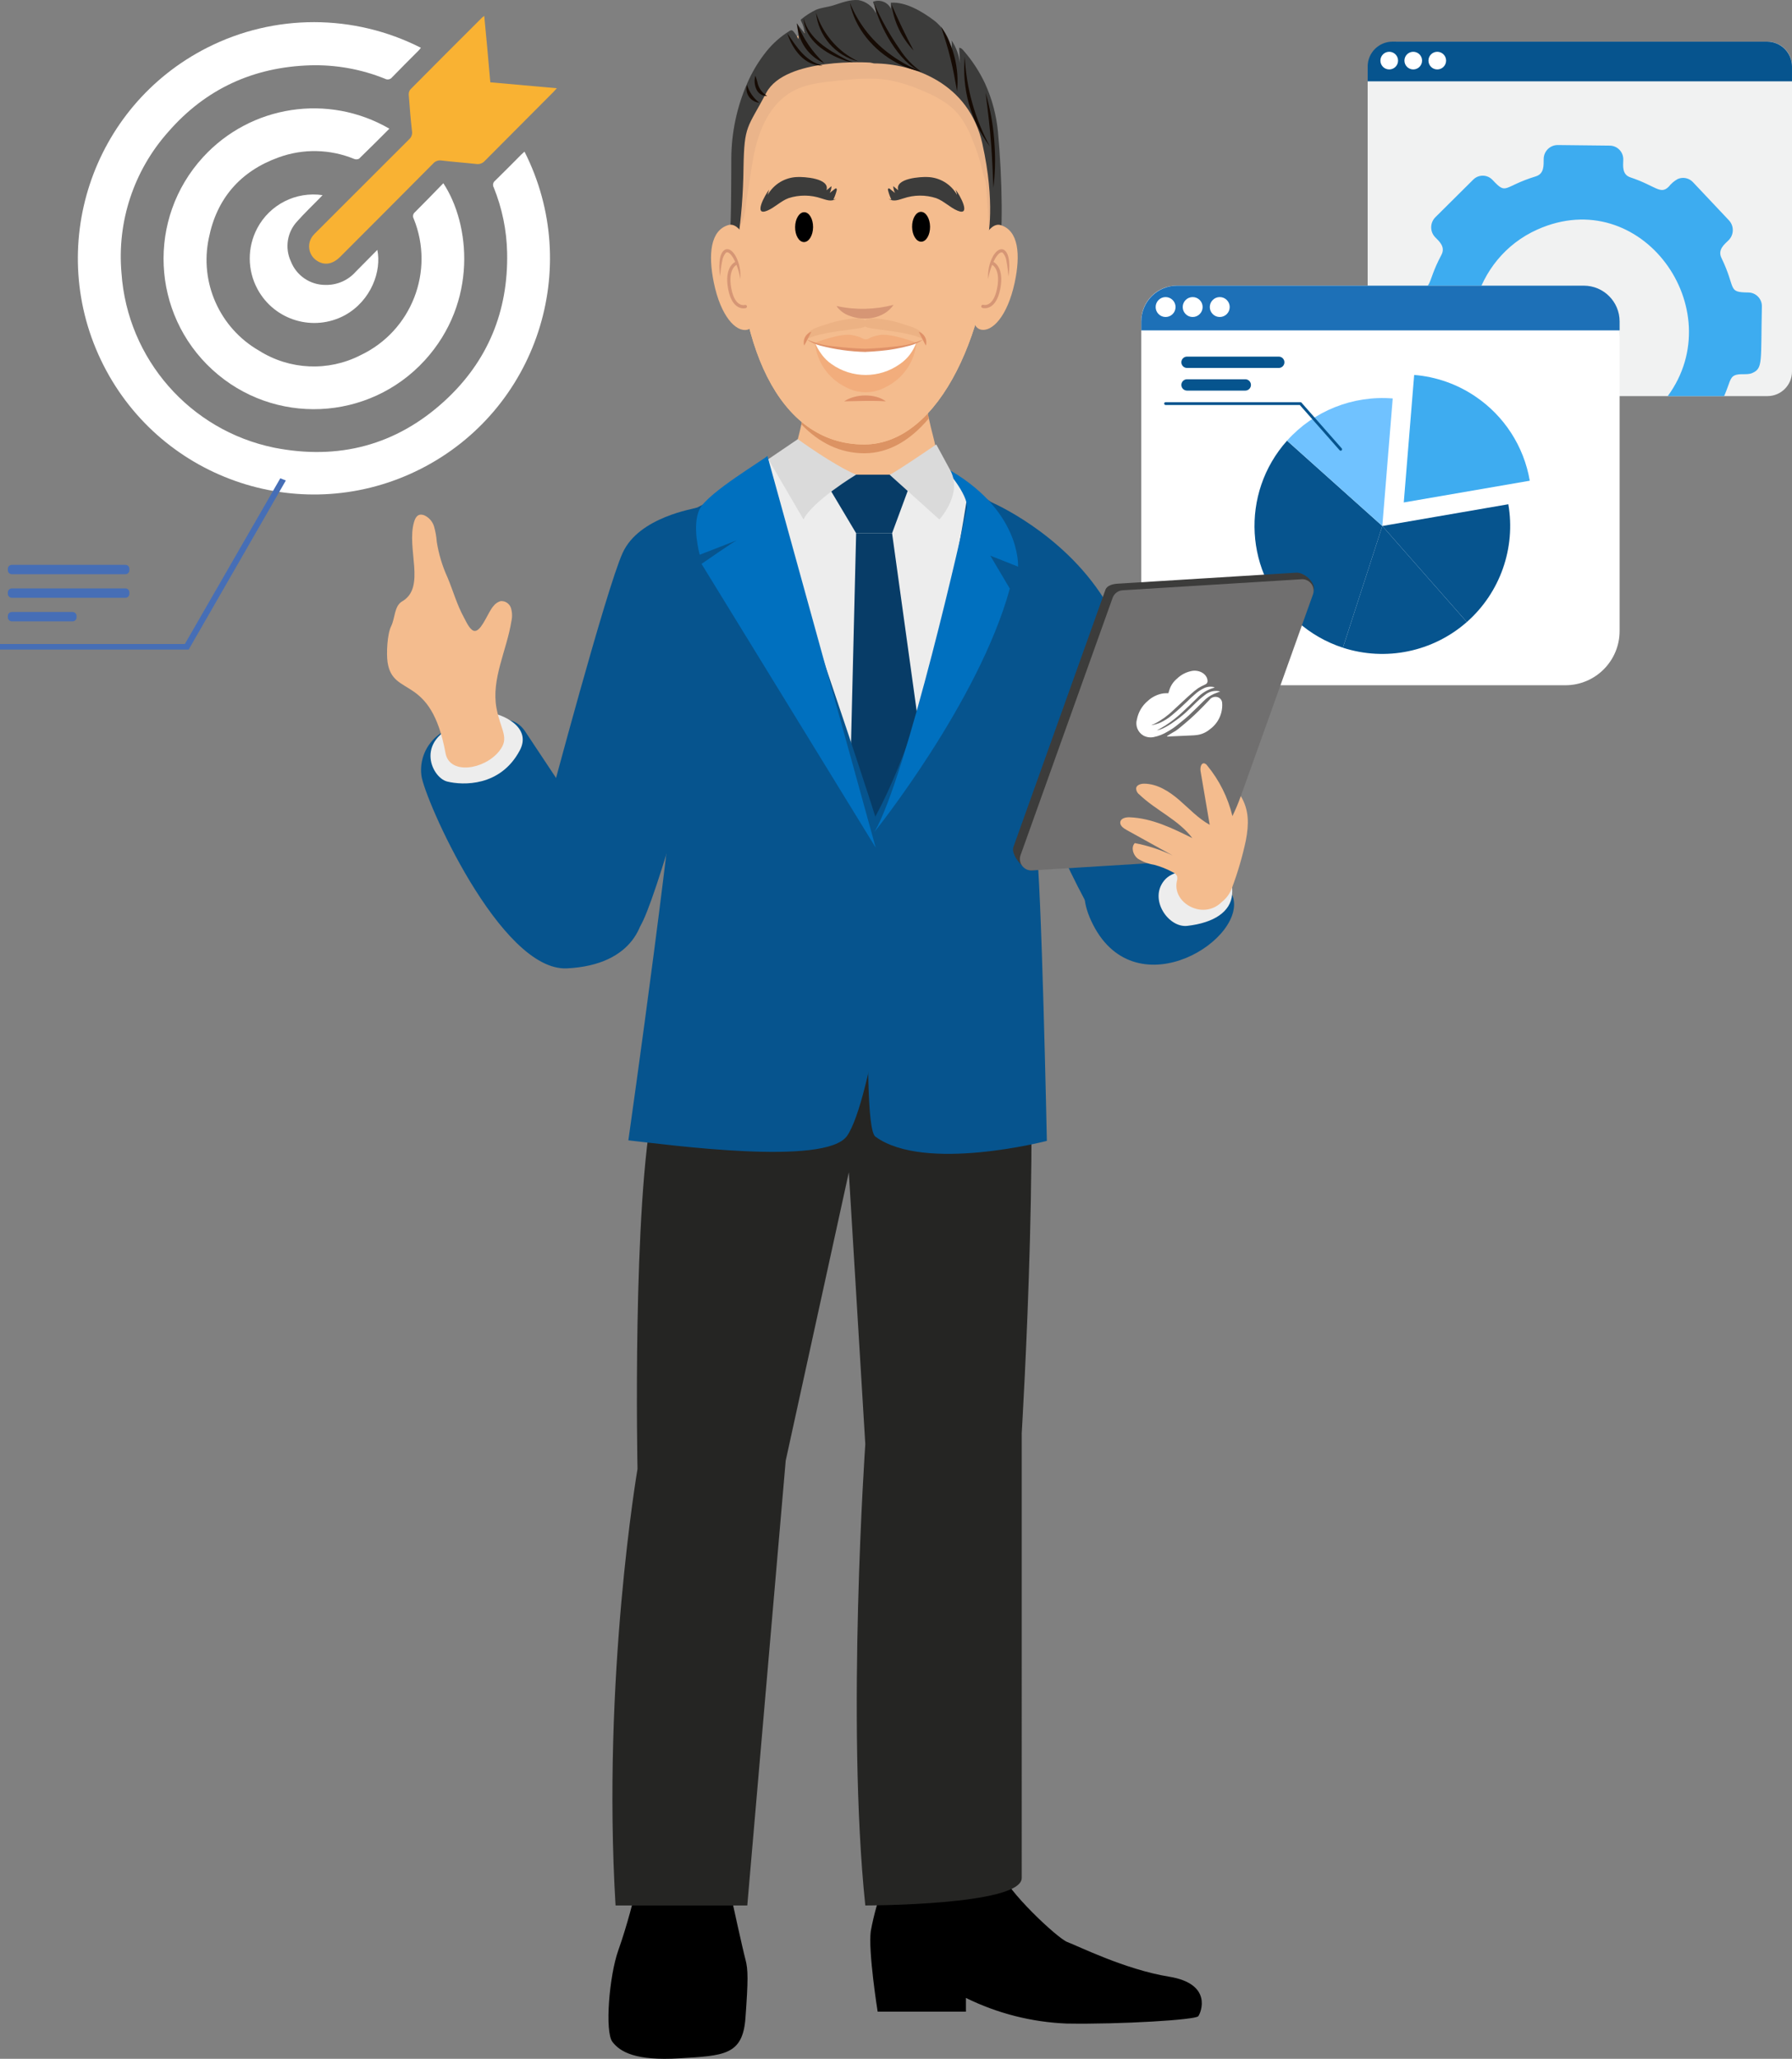
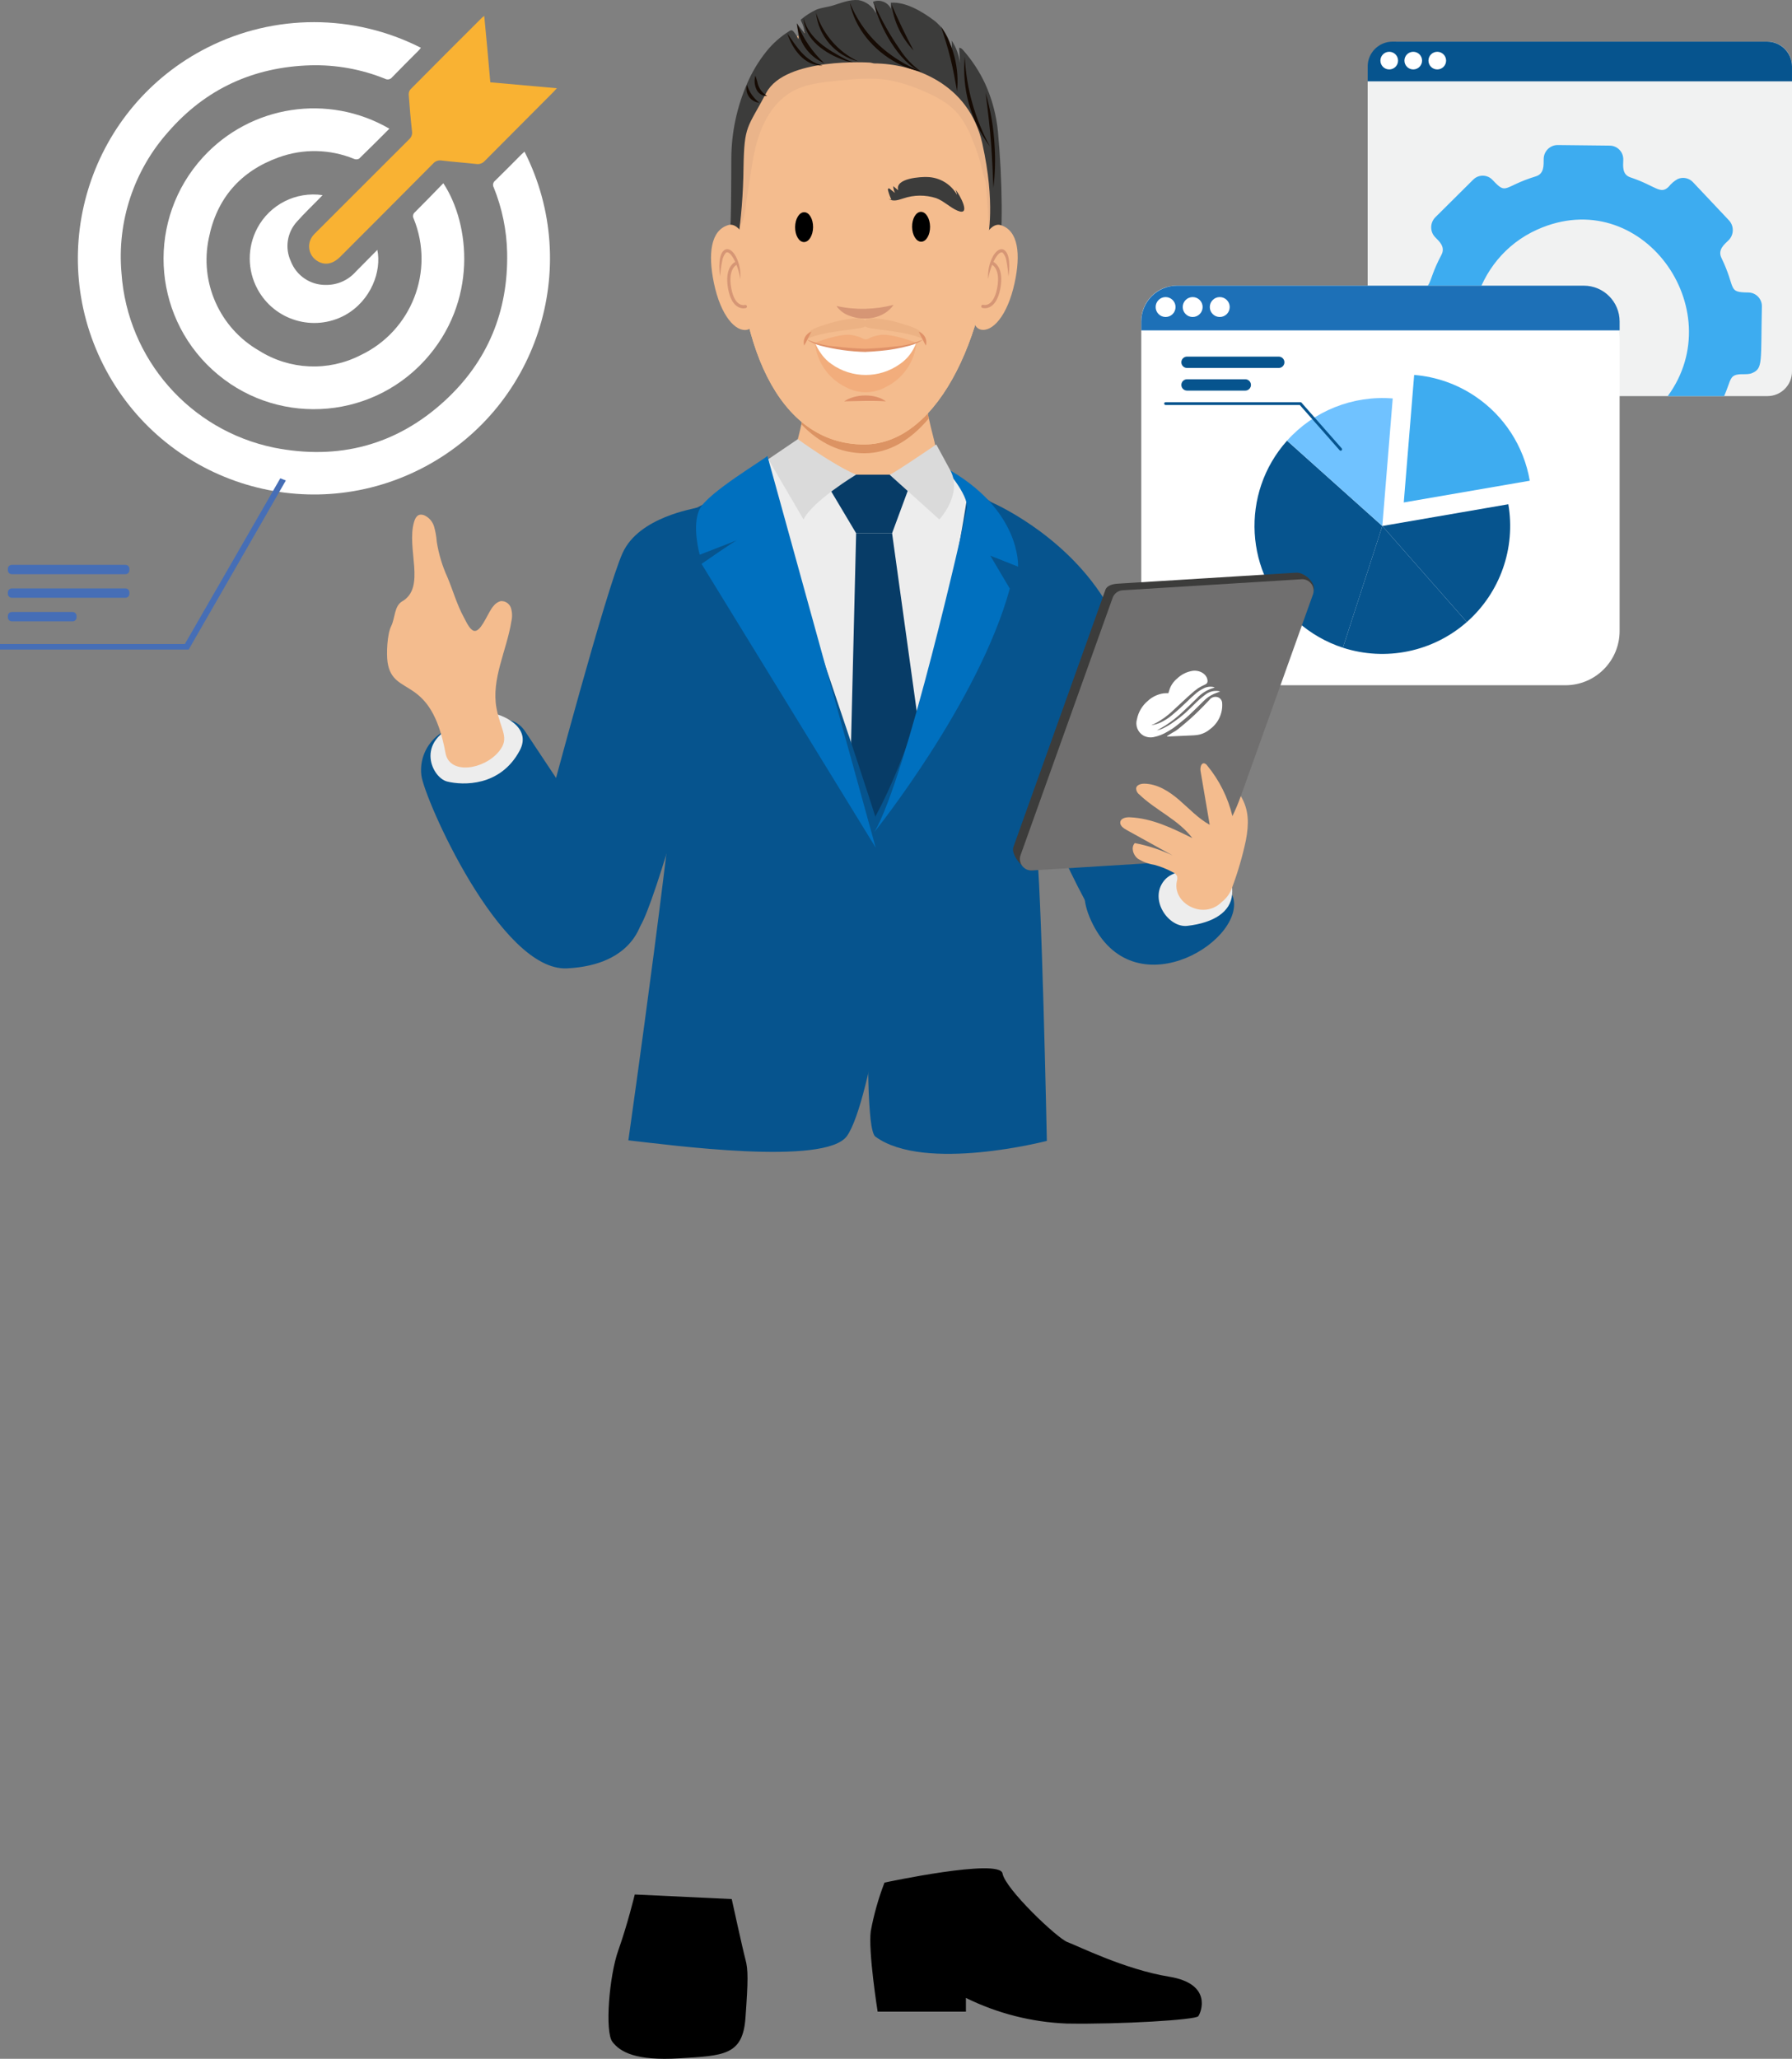
<svg xmlns="http://www.w3.org/2000/svg" version="1.1" id="Layer_2_00000018214121592647594430000017284958279781044106_" x="0px" y="0px" viewBox="0 0 373.816 429.252" style="enable-background:new 0 0 373.816 429.252;">
  <rect x="0" y="0" width="373.816" height="429.252" fill="#808080" stroke="none" />
  <style type="text/css">
	.st0{fill:#FFFFFF;}
	.st1{fill:#F9B233;}
	.st2{fill:#466EB6;}
	.st3{fill:#F1F2F2;}
	.st4{fill:#06548E;}
	.st5{fill:#3DACF0;}
	.st6{fill:#1D70B7;}
	.st7{fill:#70C2FF;}
	.st8{fill:#3EACF0;}
	.st9{fill:none;stroke:#06548E;stroke-width:0.59;stroke-linecap:round;stroke-linejoin:round;}
	.st10{fill:none;stroke:#06548E;stroke-width:2.361;stroke-linecap:round;stroke-linejoin:round;}
	.st11{fill:#F4BC8E;}
	.st12{fill:#DC9363;}
	.st13{fill:#F9C796;}
	.st14{fill:#EAB48A;}
	.st15{fill:#D69675;}
	.st16{fill:#DF9168;}
	.st17{fill:#3C3C3B;}
	.st18{fill:none;stroke:#D69675;stroke-width:0.672;stroke-linecap:round;stroke-linejoin:round;}
	.st19{fill:#ECB284;}
	.st20{fill:#F2AD7C;}
	.st21{fill:#160B04;}
	.st22{fill:#EDEDED;}
	.st23{fill:#073C67;}
	.st24{fill:#252523;}
	.st25{fill:#0070BF;}
	.st26{fill:#DADADA;}
	.st27{fill:#706F6F;}
</style>
  <g>
    <path class="st0" d="M109.414,31.618c12.281,24.261,2.569,53.884-21.692,66.164s-53.884,2.569-66.164-21.692&#13;&#10;  S18.989,22.206,43.25,9.926c14.009-7.091,30.56-7.076,44.556,0.042&#13;&#10;  c-0.191,0.222-0.356,0.439-0.547,0.631c-1.818,1.831-3.659,3.64-5.448,5.499&#13;&#10;  c-0.351,0.468-0.994,0.604-1.505,0.319c-4.95-1.997-10.26-2.95-15.595-2.799&#13;&#10;  c-11.843,0.363-21.797,4.906-29.592,13.856c-7.197,8.053-10.735,18.728-9.773,29.486&#13;&#10;  c1.249,17.89,14.258,32.76,31.824,36.374c13.413,2.653,25.469-0.469,35.591-9.753&#13;&#10;  c9.004-8.258,13.288-18.705,13.029-30.942c-0.103-4.645-1.048-9.232-2.788-13.54&#13;&#10;  c-0.28-0.479-0.158-1.092,0.285-1.427c1.852-1.796,3.655-3.643,5.479-5.468&#13;&#10;  C108.967,32.002,109.189,31.82,109.414,31.618z" />
    <path class="st0" d="M81.224,26.833c-2.133,2.125-4.202,4.21-6.316,6.248&#13;&#10;  c-0.312,0.172-0.685,0.195-1.016,0.062c-5.039-2.076-10.673-2.19-15.793-0.32&#13;&#10;  c-7.949,2.869-12.891,8.559-14.534,16.8c-1.979,9.264,2.244,18.747,10.454,23.475&#13;&#10;  c6.394,4.04,14.444,4.406,21.178,0.964c10.665-5.045,15.536-17.538,11.101-28.471&#13;&#10;  c-0.258-0.452-0.149-1.024,0.258-1.349c1.995-1.976,3.937-4.004,5.922-6.038&#13;&#10;  c5.609,8.483,7.238,24.744-3.867,36.922C76.918,87.903,57.081,88.781,44.304,77.087&#13;&#10;  s-13.654-31.531-1.96-44.307c9.952-10.873,26.133-13.348,38.88-5.947L81.224,26.833z" />
    <path class="st1" d="M101.014,3.317c0.232,2.451,0.451,4.718,0.659,6.986&#13;&#10;  c0.205,2.241,0.397,4.482,0.606,6.858l13.882,1.237c-0.349,0.377-0.554,0.615-0.775,0.837&#13;&#10;  c-4.751,4.763-9.498,9.529-14.243,14.298c-0.448,0.513-1.128,0.761-1.801,0.656&#13;&#10;  c-2.4-0.264-4.812-0.431-7.209-0.72c-0.668-0.117-1.349,0.126-1.792,0.64&#13;&#10;  C83.9,40.598,77.444,47.073,70.974,53.535c-1.626,1.627-3.392,1.875-5,0.734&#13;&#10;  c-1.598-1.135-1.974-3.35-0.839-4.948c0.057-0.08,0.116-0.157,0.179-0.232&#13;&#10;  c0.231-0.274,0.489-0.526,0.743-0.779c6.419-6.419,12.843-12.834,19.27-19.246&#13;&#10;  c0.491-0.421,0.726-1.069,0.618-1.706c-0.29-2.528-0.493-5.068-0.68-7.606&#13;&#10;  c-0.029-0.404,0.097-0.803,0.353-1.117c4.966-5.009,9.949-10.001,14.95-14.975&#13;&#10;  C100.711,3.537,100.86,3.424,101.014,3.317z" />
    <path class="st0" d="M78.713,52.099c0.917,4.371-1.252,10.56-6.742,13.61&#13;&#10;  c-6.53,3.545-14.698,1.125-18.243-5.405c-2.154-3.967-2.174-8.75-0.055-12.736&#13;&#10;  c2.628-4.941,8.08-7.696,13.617-6.88c-0.268,0.279-0.475,0.497-0.685,0.712&#13;&#10;  c-1.527,1.564-3.116,3.073-4.566,4.704c-2.136,2.248-2.678,5.575-1.366,8.385&#13;&#10;  c1.162,2.99,4.055,4.948,7.263,4.915c2.388,0.048,4.676-0.954,6.26-2.741&#13;&#10;  C75.654,55.176,77.127,53.7,78.713,52.099z" />
    <path class="st2" d="M26.17,119.72H2.46c-0.451-0-0.816-0.366-0.816-0.817c0-0,0-0.001,0-0.001&#13;&#10;  v-0.317c-0.001-0.45,0.364-0.815,0.814-0.816c0.001,0,0.002,0,0.002,0h23.71&#13;&#10;  c0.451-0.001,0.817,0.364,0.818,0.815c0,0,0,0.001,0,0.001v0.317&#13;&#10;  C26.987,119.354,26.621,119.72,26.17,119.72" />
    <path class="st2" d="M26.17,124.634H2.46c-0.451-0-0.816-0.366-0.816-0.817c0-0,0-0.001,0-0.001&#13;&#10;  v-0.315c-0.001-0.451,0.364-0.817,0.815-0.818c0,0,0.001,0,0.001,0h23.71&#13;&#10;  c0.452,0,0.818,0.366,0.818,0.818v0.315C26.987,124.268,26.621,124.634,26.17,124.634" />
    <path class="st2" d="M15.15,129.549H2.46c-0.451-0-0.816-0.366-0.816-0.817c0-0,0-0.001,0-0.001&#13;&#10;  v-0.315c-0.001-0.451,0.364-0.817,0.815-0.818c0,0,0.001,0,0.001,0h12.69&#13;&#10;  c0.452,0,0.818,0.366,0.818,0.818v0.315C15.968,129.183,15.601,129.549,15.15,129.549" />
    <polygon class="st2" points="58.469,99.725 38.558,134.279 0,134.279 0,135.433 39.358,135.433 59.627,100.178" />
  </g>
  <g>
    <g>
      <path class="st3" d="M373.816,13.805v63.659c0,2.828-2.293,5.121-5.121,5.121h-78.27&#13;&#10;   c-2.831,0-5.126-2.295-5.126-5.126v-0V13.865c0-0.079,1.533-0.49,1.539-0.564&#13;&#10;   c0.006-0.079,0.638,1.285,0.638-1.414c0.17-0.876,0.72-0.332,1.596-0.502&#13;&#10;   c0.073-0.017-1.858-0.584-1.778-0.59c0.074-0.006,4.504,0,3.876-2.112h77.525&#13;&#10;   c2.828,0,5.121,2.293,5.121,5.121C373.816,13.805,373.816,13.805,373.816,13.805z" />
      <path class="st4" d="M290.482,8.683h78.15c2.862-0,5.182,2.32,5.182,5.182c0,0,0,0,0,0&#13;&#10;   v3.089l0,0h-88.514l0,0v-3.089C285.3,11.003,287.62,8.683,290.482,8.683z" />
      <circle class="st0" cx="289.798" cy="12.638" r="1.841" />
      <circle class="st0" cx="294.809" cy="12.638" r="1.841" />
      <circle class="st0" cx="299.82" cy="12.638" r="1.841" />
      <path class="st5" d="M364.738,60.984c-4.507-0.051-2.488-0.718-5.638-7.204&#13;&#10;   c-0.843-1.736,0.645-2.856,1.487-3.692c1.138-1.132,1.175-2.961,0.085-4.139l-7.532-7.984&#13;&#10;   c-0.819-0.865-2.095-1.119-3.183-0.633c-0.722,0.409-1.358,0.954-1.872,1.606&#13;&#10;   c-1.742,1.719-2.686-0.192-7.979-1.956c-1.804-0.594-1.51-2.46-1.487-3.664&#13;&#10;   c0.059-1.574-1.17-2.897-2.744-2.956c-0.017-0.001-0.033-0.001-0.05-0.001L324.935,30.24&#13;&#10;   c-1.601,0.005-2.9,1.295-2.918,2.895c-0.034,1.233,0.181,3.076-1.645,3.636&#13;&#10;   c-6.967,2.149-5.977,3.992-9.03,0.741c-1.06-1.127-2.834-1.181-3.961-0.12&#13;&#10;   c-0.026,0.025-0.052,0.05-0.077,0.075l-7.871,7.815c-1.139,1.131-1.179,2.96-0.09,4.139&#13;&#10;   c0.797,0.831,2.256,1.996,1.34,3.726c-3.421,6.418-1.436,7.125-5.949,7.074&#13;&#10;   c-1.598,0.009-2.893,1.297-2.912,2.895l-0.237,11.174c-0.056,1.573,1.173,2.894,2.747,2.95&#13;&#10;   c0.016,0.001,0.031,0.001,0.047,0.001c4.032,0.045,2.844,0.577,4.806,5.344h11.79&#13;&#10;   c-8.069-11.705-3.698-28.731,9.732-34.731c21.651-9.681,40.476,16.585,27.193,34.731H359.66&#13;&#10;   c1.171-2.703,1.165-3.856,2.183-4.314c1.137-0.503,2.567,0.006,3.715-0.509&#13;&#10;   c2.222-0.995,1.73-2.251,1.974-13.82c0.059-1.574-1.17-2.897-2.744-2.956&#13;&#10;   C364.771,60.985,364.754,60.984,364.738,60.984z" />
      <path class="st0" d="M326.542,142.869h-77.153c-6.248,0-11.313-5.065-11.313-11.313&#13;&#10;   c0-0,0-0,0-0v-64.621c0-4.073,3.302-7.376,7.376-7.376h81.117&#13;&#10;   c6.233,0,11.286,5.053,11.286,11.286v60.711C337.855,137.804,332.79,142.869,326.542,142.869z" />
      <path class="st6" d="M245.54,59.56h84.851c4.122,0,7.464,3.342,7.464,7.464v1.86l0,0h-99.779l0,0&#13;&#10;   v-1.86c0-4.122,3.342-7.464,7.464-7.464C245.54,59.56,245.54,59.56,245.54,59.56z" />
      <path class="st4" d="M280.133,135.046c8.958,2.893,18.777,0.86,25.849-5.353l-17.625-20.027L280.133,135.046z" />
      <path class="st4" d="M268.481,91.878c-9.822,10.992-8.873,27.865,2.12,37.687&#13;&#10;   c2.763,2.469,6.009,4.335,9.533,5.48l8.224-25.379L268.481,91.878z" />
      <path class="st7" d="M290.524,83.079c-8.32-0.676-16.476,2.58-22.044,8.799l19.876,17.788&#13;&#10;   L290.524,83.079z" />
      <path class="st8" d="M307.728,82.635c-3.788-2.559-8.173-4.096-12.73-4.463l-2.167,26.587l26.284-4.533&#13;&#10;   C317.885,93.051,313.77,86.693,307.728,82.635z" />
      <path class="st4" d="M305.982,129.693c6.952-6.13,10.229-15.425,8.659-24.56l-26.284,4.533&#13;&#10;   L305.982,129.693z" />
      <polyline class="st9" points="279.666,93.679 271.273,84.146 243.147,84.146" />
      <line class="st10" x1="247.614" y1="75.534" x2="266.751" y2="75.534" />
      <line class="st10" x1="247.614" y1="80.257" x2="259.769" y2="80.257" />
    </g>
    <circle class="st0" cx="243.147" cy="64.017" r="2.076" />
    <circle class="st0" cx="248.795" cy="64.017" r="2.076" />
    <circle class="st0" cx="254.444" cy="64.017" r="2.076" />
  </g>
  <g>
    <path class="st11" d="M180.611,111.468c-1.681,0.024-19.386-0.178-14.07-20.358&#13;&#10;  c0.24-0.922,0.497-2.001,0.754-3.191c1.631-7.628,3.128-16.259-0.754-20.274h28.144&#13;&#10;  c-0.724,0.924-1.246,1.989-1.531,3.128c-1.698,5.544-0.864,9.573,0.484,15.93&#13;&#10;  c0.327,1.554,0.687,3.038,1.047,4.406C199.997,111.29,182.292,111.493,180.611,111.468z" />
    <path class="st12" d="M193.744,87.242c-3.813,4.541-8.332,7.262-13.426,7.262&#13;&#10;  c-5.104,0-9.488-2.215-13.133-6.013c1.644-7.844,3.154-16.717-0.76-20.846h28.374&#13;&#10;  c-0.733,0.953-1.258,2.049-1.543,3.216C191.545,76.563,192.386,80.705,193.744,87.242z" />
    <path class="st13" d="M180.254,92.666c-18.019-0-27.032-21.277-26.466-48.883&#13;&#10;  c0.367-20.167,2.413-34.955,20.461-39.331C221.776-6.368,212.377,92.667,180.254,92.666z" />
    <path class="st11" d="M174.249,4.453c-18.048,4.375-20.094,19.163-20.461,39.33&#13;&#10;  c-0.566,27.606,8.448,48.883,26.466,48.883C212.377,92.667,221.776-6.368,174.249,4.453z" />
    <path class="st14" d="M156.993,33.758c0.894-5.727,3.2-11.737,8.078-14.573&#13;&#10;  c2.837-1.65,6.179-2.011,9.415-2.338c3.736-0.378,7.527-0.755,11.225-0.086&#13;&#10;  c2.164,0.436,4.277,1.097,6.303,1.972c2.97,1.215,5.962,2.706,8.02,5.238&#13;&#10;  c1.175,1.557,2.116,3.277,2.793,5.105c0.847,1.991,1.522,4.05,2.019,6.156&#13;&#10;  c0.592,2.663,0.767,1.783,0.939,4.51l0.599,9.455c1.052-5.044,1.804-6.576,1.579-11.731&#13;&#10;  c-0.117-5.169-1.549-10.222-4.161-14.683c-3.67-5.643-9.311-9.715-15.822-11.424&#13;&#10;  c-6.408-1.618-13.112-1.661-19.54-0.127c-2.014,0.365-3.961,1.034-5.775,1.983&#13;&#10;  c-3.469,1.962-5.876,5.56-7.209,9.419c-1.199,3.922-1.841,7.992-1.91,12.092&#13;&#10;  c-0.192,3.723-0.267,3.83-0.283,7.559c-0.004,0.825-0.275,4.448,0.977,4.459&#13;&#10;  c1.097,0.009,1.316-3.827,1.442-4.697C156.258,38.093,156.376,37.705,156.993,33.758z" />
    <path class="st15" d="M174.496,63.797c1.96,0.433,3.964,0.631,5.971,0.59&#13;&#10;  c2.003-0.046,3.994-0.323,5.934-0.824c-1.976,2.878-6.133,3.498-9.233,2.259&#13;&#10;  C176.084,65.45,175.147,64.74,174.496,63.797L174.496,63.797z" />
    <path class="st16" d="M184.795,83.679c-2.924-0.189-5.759-0.054-8.694,0&#13;&#10;  C178.387,82.101,182.551,81.986,184.795,83.679z" />
    <ellipse transform="matrix(0.011 -1 1 0.011 118.542 214.508)" cx="167.672" cy="47.349" rx="3.113" ry="1.874" />
-     <path class="st17" d="M166.332,36.909c-2.576,0.07-4.926,1.484-6.195,3.728&#13;&#10;  c0.067-0.379,0.175-0.75,0.322-1.106c-0.852,1.024-3.407,5.654-0.402,4.39&#13;&#10;  c1.566-0.659,2.865-2.036,4.446-2.611c2.226-0.717,4.623-0.697,6.837,0.055&#13;&#10;  c1.062,0.323,2.053,0.75,3.098,0.088l-0.596,0.174c0.288-0.613,0.519-1.252,0.69-1.908&#13;&#10;  c0.041-0.156,0.053-0.371-0.087-0.431c-0.099-0.043-0.206,0.029-0.292,0.097l-1.065,0.845&#13;&#10;  c0.22-0.442,0.344-0.926,0.365-1.419c-0.344,0.288-0.685,0.585-1.039,0.857&#13;&#10;  C173.181,37.123,167.577,36.844,166.332,36.909z" />
    <ellipse transform="matrix(1 -0.011 0.011 1 -0.493 2.047)" cx="192.112" cy="47.348" rx="1.874" ry="3.113" />
    <path class="st17" d="M193.454,36.909c2.576,0.07,4.926,1.484,6.195,3.728&#13;&#10;  c-0.067-0.379-0.175-0.75-0.322-1.106c0.852,1.024,3.407,5.654,0.402,4.39&#13;&#10;  c-1.566-0.659-2.865-2.036-4.446-2.611c-2.226-0.717-4.623-0.697-6.837,0.055&#13;&#10;  c-1.062,0.323-2.053,0.75-3.098,0.088l0.596,0.174c-0.288-0.613-0.519-1.252-0.69-1.908&#13;&#10;  c-0.041-0.156-0.053-0.371,0.087-0.431c0.099-0.043,0.206,0.029,0.292,0.097l1.065,0.845&#13;&#10;  c-0.22-0.442-0.344-0.926-0.365-1.419c0.344,0.288,0.685,0.585,1.039,0.857&#13;&#10;  C186.604,37.123,192.208,36.844,193.454,36.909z" />
    <path class="st17" d="M181.532,13.052c0,0-17.729-1.193-21.686,6.304s-4.591,6.602-4.749,15.633&#13;&#10;  c-0.055,5.305-0.475,10.599-1.257,15.846c0,0-1.899-1.442-1.592-2.385s0.299-14.099,0.307-15.463&#13;&#10;  c0.032-5.356,1.151-10.65,3.289-15.561c1.035-2.4,2.387-4.651,4.019-6.693&#13;&#10;  c1.348-1.681,2.972-3.12,4.804-4.256c0.146-0.117,0.332-0.173,0.518-0.157&#13;&#10;  c0.156,0.055,0.29,0.16,0.381,0.299c0.39,0.481,0.732,0.999,1.023,1.546&#13;&#10;  c-0.038-1.114-0.179-2.222-0.422-3.31l1.682,2.106c-0.056-0.891-0.305-1.759-0.728-2.544&#13;&#10;  c-0.051-0.073-0.076-0.161-0.072-0.25c0.027-0.09,0.087-0.166,0.169-0.213&#13;&#10;  c0.934-0.763,1.958-1.411,3.048-1.928c1.139-0.459,2.398-0.537,3.563-0.902&#13;&#10;  c1.686-0.528,3.462-1.26,5.248-1.103c1.576,0.277,2.927,1.286,3.641,2.719&#13;&#10;  c-0.024-0.739-0.211-1.464-0.547-2.123c-0.03-0.046-0.045-0.099-0.044-0.154&#13;&#10;  c0.011-0.087,0.099-0.134,0.176-0.162c1.399-0.448,2.914,0.201,3.553,1.523&#13;&#10;  c-0.015-0.42-0.049-0.846-0.024-1.261c3.097-0.197,6.394,1.756,8.917,3.627&#13;&#10;  c1.989,1.485,3.321,3.686,3.716,6.136c0.102-0.623,0.117-1.257,0.044-1.884&#13;&#10;  c0.939,1.414,1.535,3.027,1.742,4.712c-0.038-1.057-0.108-2.115-0.165-3.172&#13;&#10;  c0.346-0.047,0.64,0.253,0.875,0.53c1.824,2.073,3.345,4.394,4.517,6.893&#13;&#10;  c1.46,3.202,2.374,6.625,2.704,10.129c0.894,9.712,1.164,22.108,0,26.538s-2.114-3.067-2.114-3.919&#13;&#10;  s1.651-7.625-1.153-20.234s-14.405-16.658-22.591-16.698" />
    <path class="st11" d="M157.48,56.999c0.687,6.093,0.753,11.227-1.616,11.753s-5.532-2.839-6.963-9.848&#13;&#10;  c-1.207-5.914-0.694-10.891,3.046-11.984C154.296,46.233,156.793,50.906,157.48,56.999z" />
    <path class="st15" d="M154.422,58.198c-0.217-1.558-0.721-3.062-1.486-4.437&#13;&#10;  c-0.301-0.479-0.948-1.439-1.509-1.069c-0.427,0.5-0.698,1.114-0.781,1.766&#13;&#10;  c-0.22,1.016-0.324,2.078-0.452,3.144c-0.189-1.431-0.432-4.778,1.079-5.573&#13;&#10;  c0.989-0.396,1.795,0.663,2.212,1.414C154.248,54.906,154.573,56.556,154.422,58.198z" />
    <path class="st18" d="M155.484,63.908c0,0-2.434,0.742-3.264-3.726s1.358-5.298,1.358-5.298" />
    <path class="st11" d="M203.1,56.944c-0.752,6.084-0.875,11.217,1.489,11.773s5.563-2.769,7.069-9.76&#13;&#10;  c1.271-5.898,0.812-10.881-2.916-12.022C206.4,46.219,203.852,50.86,203.1,56.944z" />
    <path class="st15" d="M206.144,58.182c-0.133-1.643,0.21-3.29,0.989-4.744&#13;&#10;  c0.425-0.746,1.248-1.797,2.23-1.384c1.499,0.82,1.22,4.147,1.015,5.585&#13;&#10;  c-0.117-1.067-0.209-2.129-0.418-3.148c-0.076-0.653-0.34-1.27-0.761-1.775&#13;&#10;  c-0.566-0.376-1.208,0.567-1.521,1.047C206.899,55.128,206.378,56.626,206.144,58.182z" />
    <path class="st18" d="M205.021,63.877c0,0,2.425,0.773,3.304-3.685s-1.301-5.315-1.301-5.315" />
    <path class="st19" d="M188.663,67.662c-2.507-0.912-6.839-1.673-7.962-1.043&#13;&#10;  c-0.37,0.207-0.145,0.203-0.506,0c-1.178-0.661-5.622,0.192-7.962,1.043&#13;&#10;  c-1.381,0.501-4.128,0.959-3.966,3.09c3.137-1.79,11.2-1.97,12.181-2.67&#13;&#10;  c0.966,0.697,9.052,0.884,12.181,2.67C192.791,68.621,190.044,68.162,188.663,67.662z" />
    <path class="st0" d="M170.005,71.453l1.73,0.593c2.487,1.004,12.438,0.943,13.634,0.767l5.795-1.36&#13;&#10;  c0,0-2.68,7.71-10.58,7.412S170.005,71.453,170.005,71.453z" />
    <path class="st20" d="M183.476,69.855c-2.345,0.447-2.018,0.835-2.89,0.897&#13;&#10;  c-0.873-0.062-0.545-0.449-2.89-0.897c-2.345-0.447-7.69,1.597-7.69,1.597&#13;&#10;  c3.054,1.278,10.58,1.597,10.58,1.597s7.526-0.319,10.58-1.597C191.165,71.453,185.821,69.408,183.476,69.855&#13;&#10;  z" />
    <path class="st20" d="M173.475,75.918c-1.595-1.089-2.808-2.651-3.47-4.465&#13;&#10;  c0.366,3.976,2.777,7.475,6.362,9.233c2.622,1.459,5.813,1.459,8.435,0&#13;&#10;  c3.586-1.758,5.996-5.257,6.362-9.233c-0.662,1.814-1.875,3.376-3.47,4.465&#13;&#10;  C183.436,78.935,177.735,78.935,173.475,75.918z" />
    <path class="st16" d="M167.759,72.046c-0.365-1.207,0.302-2.485,1.501-2.877&#13;&#10;  c-0.229,0.464-0.516,0.988-0.743,1.436C168.285,71.053,168.032,71.603,167.759,72.046z" />
    <path class="st16" d="M192.636,70.752c-0.876,0.607-1.853,1.053-2.885,1.316&#13;&#10;  c-2.048,0.556-4.143,0.925-6.258,1.102c-1.055,0.101-2.108,0.168-3.173,0.21l-0.009-0.66&#13;&#10;  l0.274-0l-0.009,0.66c-3.184-0.072-6.349-0.512-9.431-1.311&#13;&#10;  c-1.032-0.263-2.009-0.709-2.885-1.317c1.918,0.851,3.971,1.359,6.065,1.501&#13;&#10;  c2.078,0.24,4.18,0.4,6.269,0.467l-0.009,0.66l-0.274-0l-0.009-0.66&#13;&#10;  c2.089-0.068,4.191-0.226,6.269-0.467C188.665,72.112,190.718,71.604,192.636,70.752z" />
    <path class="st16" d="M193.138,72.046c-0.273-0.44-0.527-0.994-0.758-1.441&#13;&#10;  c-0.227-0.449-0.513-0.97-0.743-1.436C192.836,69.56,193.503,70.838,193.138,72.046z" />
    <path class="st21" d="M167.645,3.888c1.115,4.168,5.02,6.508,8.604,8.374&#13;&#10;  c0.518,0.294,1.075,0.514,1.654,0.655c-0.612-0.004-1.219-0.121-1.788-0.346&#13;&#10;  C172.258,11.203,167.886,8.382,167.645,3.888L167.645,3.888z" />
    <path class="st21" d="M170.219,2.638c1.054,3.314,3.092,6.229,5.843,8.357&#13;&#10;  c0.928,0.7,1.922,1.307,2.969,1.812C174.252,11.602,170.733,7.541,170.219,2.638z" />
    <path class="st21" d="M177.284,0.57c1.669,4.122,4.414,7.72,7.949,10.419&#13;&#10;  c2.121,1.621,4.449,2.95,6.924,3.951c-1.782-0.354-3.502-0.973-5.101-1.837&#13;&#10;  c-4.777-2.56-8.731-7.136-9.772-12.533V0.57z" />
    <path class="st21" d="M182.334,0.713c1.461,3.345,3.25,6.537,5.34,9.53&#13;&#10;  c1.172,1.844,2.695,3.44,4.483,4.697c-4.602-1.762-8.803-9.582-9.823-14.227L182.334,0.713z" />
    <path class="st21" d="M185.971,0.954c1.427,3.265,2.945,6.424,4.606,9.577&#13;&#10;  C188.079,7.899,186.468,4.549,185.971,0.954z" />
    <path class="st21" d="M201.258,11.816c0.311,6.566,2.109,12.976,5.257,18.747&#13;&#10;  C202.474,25.195,200.598,18.503,201.258,11.816z" />
    <path class="st21" d="M205.6,19.326c1.051,3.611,1.681,7.33,1.878,11.086&#13;&#10;  c0.19,2.917,0.105,5.846-0.254,8.747c-0.099-2.374-0.264-6.381-0.442-8.701&#13;&#10;  C206.515,26.734,206.064,23.033,205.6,19.326z" />
    <path class="st21" d="M164.234,6.963c2.009,2.872,3.694,5.758,7.341,6.697&#13;&#10;  C167.814,13.791,165.268,10.201,164.234,6.963z" />
    <path class="st21" d="M160.03,20.008c-1.005,0.054-1.93-0.548-2.286-1.489&#13;&#10;  c-0.374-0.869-0.433-1.841-0.168-2.749c0.169,0.437,0.274,0.868,0.399,1.28&#13;&#10;  c0.222,1.238,0.972,2.318,2.055,2.958H160.03z" />
    <path class="st21" d="M155.823,17.694c0.457,1.477,1.36,2.776,2.585,3.719&#13;&#10;  c-1.614-0.13-2.816-1.543-2.686-3.157C155.737,18.067,155.771,17.878,155.823,17.694z" />
    <path class="st21" d="M196.311,5.559c2.634,3.964,3.812,8.72,3.333,13.455&#13;&#10;  c-0.413-2.296-0.802-4.552-1.368-6.802c-0.546-2.255-1.253-4.432-1.965-6.653L196.311,5.559z" />
    <path class="st21" d="M166.299,4.867c1.236,3.164,3.169,6.008,5.657,8.32&#13;&#10;  C168.608,11.755,166.4,8.507,166.299,4.867z" />
    <path class="st22" d="M201.204,100.68c-3.814-3.555-8.396-0.191-22.613-1.717s-14.693-3.53-14.98-3.912&#13;&#10;  s-3.339,0.69-3.339,0.69l5.438,40.151L182.408,174.243c0,0,20.673-32.822,21.563-50.187&#13;&#10;  S201.204,100.68,201.204,100.68z" />
    <path class="st23" d="M187.751,98.963c-2.559,0.016-11.545,0-11.545,0l-3.244,2.767l5.629,9.446h7.499&#13;&#10;  l3.95-10.686L187.751,98.963z" />
    <path class="st23" d="M178.592,111.176l-1.145,46.943l-0.954,15.34c0,0,11.163,1.262,11.354,0.785&#13;&#10;  s4.389-18.701,4.389-18.701l-6.145-44.367L178.592,111.176z" />
    <path d="M132.415,394.992c0,0-1.527,6.297-3.435,11.64s-2.837,16.983-1.228,19.082&#13;&#10;  s4.853,4.007,14.013,3.435s13.167-0.572,13.739-8.396s0.572-10.114,0-12.213&#13;&#10;  s-2.862-12.594-2.862-12.594L132.415,394.992z" />
    <path d="M184.509,392.511c-1.265,3.275-2.223,6.661-2.862,10.114&#13;&#10;  c-0.572,4.198,1.431,16.793,1.431,16.793h18.415v-2.862c6.547,3.227,13.698,5.047,20.991,5.343&#13;&#10;  c11.259,0.191,26.906-0.763,27.479-1.527s3.053-6.767-6.106-8.249s-19.082-6.444-21.181-7.207&#13;&#10;  s-12.976-11.068-13.548-14.312S184.509,392.511,184.509,392.511z" />
-     <path class="st24" d="M144.436,182.303c0,0-3.435,25.49-8.015,47.244s-3.435,76.711-3.435,76.711&#13;&#10;  s-7.442,43.508-4.58,91.023h27.479l8.015-92.74l13.167-60.11l3.435,56.675&#13;&#10;  c0,0-4.007,57.82,0,96.175c0,0,32.631,0,32.631-5.725V298.817c0,0,4.58-74.994,0-97.893&#13;&#10;  s-6.297-16.331-6.297-16.331L144.436,182.303z" />
    <path class="st4" d="M158.557,99.104l-18.369,9.398c0,0,0.86,33.086,1.242,43.391&#13;&#10;  s-10.352,85.861-10.352,85.861c8.351,0.919,41.131,5.412,45.607-0.909&#13;&#10;  c5.03-7.103,10.877-46.908,9.35-54.922S158.557,99.104,158.557,99.104z" />
    <path class="st4" d="M202.065,101.394c0,0-5.725,43.464-19.464,68.866c0,0-3.45,64.174,0,66.715&#13;&#10;  c10.229,7.533,35.775,0.895,35.775,0.895s-1.109-54.474-2.254-62.093s3.881-61.789,3.881-61.789&#13;&#10;  L202.065,101.394z" />
    <path class="st4" d="M145.39,105.829c-0.528,0.272-12.07,1.909-15.505,9.447&#13;&#10;  s-15.33,52.289-15.33,52.289s15.725,30.526,18.969,25.564s13.196-41.767,13.196-41.767&#13;&#10;  L145.39,105.829z" />
    <path class="st4" d="M120.393,168.755c-0.453-0.604-7.845-11.736-10.904-16.346&#13;&#10;  c-0.898-1.36-2.357-2.246-3.978-2.418c-3.36-0.36-9.27-0.328-14.034,3.225&#13;&#10;  c-2.612,1.979-3.974,5.198-3.575,8.451c0.573,4.795,16.461,40.936,30.391,40.232&#13;&#10;  s16.985-9.66,16.03-15.868S120.393,168.755,120.393,168.755z" />
    <path class="st4" d="M206.773,104.699c0,0,14.757,6.236,23.535,20.166s17.365,51.318,17.365,51.318&#13;&#10;  s-10.877,24.058-16.411,18.905s-17.365-34.73-17.365-34.73L206.773,104.699z" />
    <path class="st25" d="M160.082,95.051c-0.382,0.572-12.402,7.627-14.121,11.068s0,9.541,0,9.541&#13;&#10;  s8.396-3.244,7.824-3.053s-7.442,4.961-7.442,4.961l36.331,59.165L160.082,95.051z" />
    <path class="st25" d="M196.911,97.341c0,0,5.198,5.791,4.774,8.588s-12.598,56.249-19.276,67.53&#13;&#10;  c0,0,21.754-27.075,28.242-50.737l-4.071-6.87l5.788,2.29&#13;&#10;  C212.367,118.141,213.131,106.119,196.911,97.341z" />
    <path class="st26" d="M195.311,92.666c0,0-9.221,6.297-9.743,6.303l10.389,9.344c0,0,4.894-5.286,2.303-10.211&#13;&#10;  L195.311,92.666z" />
    <path class="st26" d="M166.426,91.565c0,0,7.395,5.394,12.166,7.398c0,0-9.16,5.534-10.972,9.35&#13;&#10;  l-7.347-12.572L166.426,91.565z" />
    <path class="st4" d="M247.672,176.183c0,0,5.534,1.35,9.35,10.318c3.816,8.969-19.846,24.235-29.005,6.297&#13;&#10;  S247.672,176.183,247.672,176.183z" />
    <path class="st22" d="M97.15,150.523c1.231-1.327,2.986-2.04,4.794-1.949&#13;&#10;  c2.877,0.263,9.067,3.022,6.483,7.884c-4.018,7.56-11.836,7.314-15.162,6.482&#13;&#10;  S86.061,153.638,97.15,150.523z" />
    <path class="st17" d="M211.393,176.615l19.204-53.654c0.321-0.896,1.541-1.202,2.491-1.261l37.306-2.3&#13;&#10;  c1.706-0.105,4.193,2.16,3.617,3.769l-21.966,53.238l-36.765,5.071&#13;&#10;  C213.573,181.583,210.817,178.224,211.393,176.615z" />
    <path class="st27" d="M212.892,178.3l19.204-53.654c0.321-0.896,1.145-1.515,2.095-1.574l37.306-2.3&#13;&#10;  c1.312-0.081,2.441,0.917,2.522,2.229c0.02,0.322-0.026,0.645-0.135,0.949l-19.732,55.132&#13;&#10;  l-38.872,2.397c-1.312,0.081-2.441-0.917-2.522-2.229C212.737,178.927,212.783,178.604,212.892,178.3&#13;&#10;  z" />
    <path class="st0" d="M243.721,144.536c0.058-0.185,0.134-0.383,0.179-0.577&#13;&#10;  c0.286-0.977,0.862-1.844,1.652-2.487c0.807-0.776,1.814-1.312,2.908-1.548&#13;&#10;  c0.756-0.18,1.552-0.08,2.24,0.282c0.444,0.229,0.803,0.593,1.026,1.04&#13;&#10;  c0.106,0.22,0.165,0.461,0.174,0.705c0.013,0.396-0.149,0.592-0.55,0.791&#13;&#10;  c-0.485,0.211-0.955,0.456-1.406,0.733c-0.536,0.384-1.049,0.799-1.536,1.244&#13;&#10;  c-0.567,0.494-1.117,1.015-1.674,1.529c-0.658,0.607-1.309,1.229-1.977,1.828&#13;&#10;  c-1.147,1.122-2.454,2.068-3.878,2.806c-0.245,0.113-0.492,0.208-0.739,0.323&#13;&#10;  c0.633-0.087,1.252-0.261,1.838-0.515c0.885-0.399,1.711-0.918,2.453-1.543&#13;&#10;  c1.111-0.919,2.18-1.885,3.217-2.892c0.507-0.492,1.014-0.991,1.548-1.438&#13;&#10;  c0.634-0.593,1.364-1.074,2.159-1.424c0.497-0.198,1.037-0.265,1.568-0.196&#13;&#10;  c0.166,0.016,0.326,0.066,0.471,0.148c-0.08,0.026-0.16,0.056-0.239,0.076&#13;&#10;  c-1.326,0.387-2.523,1.125-3.465,2.136c-1.052,1.046-2.132,2.066-3.22,3.083&#13;&#10;  c-1.038,0.966-2.159,1.84-3.35,2.611c-0.588,0.382-1.201,0.692-1.807,1.038&#13;&#10;  c0.435-0.093,0.859-0.233,1.264-0.416c0.815-0.389,1.59-0.856,2.315-1.394&#13;&#10;  c0.832-0.567,1.628-1.186,2.383-1.853c0.646-0.595,1.277-1.208,1.903-1.823&#13;&#10;  c0.686-0.697,1.423-1.343,2.204-1.931c0.784-0.643,1.802-0.926,2.805-0.778&#13;&#10;  c0.11,0.019,0.216,0.045,0.349,0.072c-0.492,0.19-0.938,0.346-1.383,0.537&#13;&#10;  c-0.776,0.36-1.481,0.857-2.081,1.468c-1.024,0.992-2.027,2.018-3.077,2.988&#13;&#10;  c-0.734,0.678-1.526,1.283-2.297,1.92c-0.668,0.548-1.383,1.036-2.137,1.457&#13;&#10;  c-0.898,0.552-1.887,0.941-2.921,1.148c-0.717,0.14-1.461,0.03-2.107-0.311&#13;&#10;  c-1.198-0.686-1.761-2.109-1.357-3.429c0.294-1.494,1.095-2.84,2.266-3.812&#13;&#10;  c0.9-0.833,2.028-1.379,3.24-1.566C243.028,144.535,243.374,144.526,243.721,144.536z" />
    <path class="st0" d="M243.453,153.476c0.394-0.251,0.783-0.536,1.183-0.743&#13;&#10;  c0.418-0.215,0.812-0.473,1.177-0.769c0.8-0.652,1.594-1.313,2.369-1.997&#13;&#10;  c0.652-0.576,1.288-1.179,1.908-1.793c0.751-0.743,1.49-1.499,2.209-2.27&#13;&#10;  c0.365-0.47,0.961-0.698,1.547-0.591c0.614,0.113,1.07,0.633,1.101,1.256&#13;&#10;  c0.154,2.146-0.814,4.219-2.559,5.477c-0.719,0.611-1.589,1.017-2.519,1.175&#13;&#10;  c-0.307,0.041-0.615,0.083-0.915,0.097c-1.711,0.083-3.435,0.158-5.175,0.237l-0.325,0.015&#13;&#10;  L243.453,153.476z" />
    <path class="st22" d="M255.364,182.687c0,0,1.966,0.248,1.658,3.814s-3.72,5.891-9.35,6.537&#13;&#10;  c-3.92,0.45-8.06-5.491-4.82-9.451S255.364,182.687,255.364,182.687z" />
    <path class="st11" d="M259.896,175.198c0.626-3.377,0.701-6.262-1.058-9.212&#13;&#10;  c-0.507,1.419-1.092,2.809-1.752,4.164c-0.933-3.871-2.734-7.479-5.267-10.551&#13;&#10;  c-0.139-0.211-0.347-0.368-0.589-0.443c-0.701-0.133-0.908,0.923-0.789,1.626l1.904,11.181&#13;&#10;  c-2.402-1.317-4.288-3.382-6.364-5.17s-4.553-3.377-7.293-3.4&#13;&#10;  c-0.7-0.006-1.565,0.238-1.687,0.927c-0.005,0.53,0.246,1.029,0.675,1.34&#13;&#10;  c3.447,3.314,8.172,5.251,11.039,9.078c-4.136-2.057-8.43-4.157-13.046-4.335&#13;&#10;  c-0.797-0.031-1.816,0.169-1.971,0.95c-0.146,0.736,0.613,1.305,1.27,1.668l9.663,5.348&#13;&#10;  c-2.517-1.196-5.177-2.066-7.915-2.588c-0.836,0.906-0.356,2.47,0.612,3.233&#13;&#10;  c1.045,0.659,2.213,1.099,3.434,1.292c1.366,0.363,2.684,0.89,3.923,1.569&#13;&#10;  c0.386,0.159,0.696,0.459,0.87,0.838c0.063,0.363,0.035,0.736-0.08,1.086&#13;&#10;  c-0.517,2.684,1.442,5.001,4.084,5.7c1.906,0.518,3.942-0.04,5.318-1.457&#13;&#10;  c0.981-0.756,1.72-1.782,2.128-2.951C258.214,181.869,259.18,178.562,259.896,175.198z" />
    <path class="st11" d="M99.344,131.493c-0.161,0.061-0.337,0.071-0.504,0.027&#13;&#10;  c-0.881-0.234-1.676-2.076-2.06-2.774c-1.469-2.671-2.253-5.551-3.421-8.34&#13;&#10;  c-1.087-2.368-1.843-4.874-2.247-7.448c-0.078-1.067-0.265-2.123-0.556-3.152&#13;&#10;  c-0.302-1.041-1.04-1.901-2.023-2.357c-1.28-0.498-1.839,0.302-2.152,1.358&#13;&#10;  c-1.657,5.579,2.539,13.658-2.485,16.574c-1.681,0.976-1.45,3.467-2.317,5.216&#13;&#10;  c-0.807,1.628-0.999,5.706-0.727,7.498c1.135,7.466,9.026,2.243,12.088,18.941&#13;&#10;  c0.834,4.551,8.049,3.478,11.177-0.409c2.276-2.827,0.329-4.286-0.543-8.964&#13;&#10;  c-1.137-6.097,2.147-12.064,3.112-18.191c0.208-0.909,0.169-1.856-0.112-2.745&#13;&#10;  c-0.313-0.904-1.202-1.478-2.154-1.392c-0.586,0.17-1.102,0.523-1.472,1.008&#13;&#10;  C101.878,127.514,100.672,131.015,99.344,131.493z" />
  </g>
</svg>